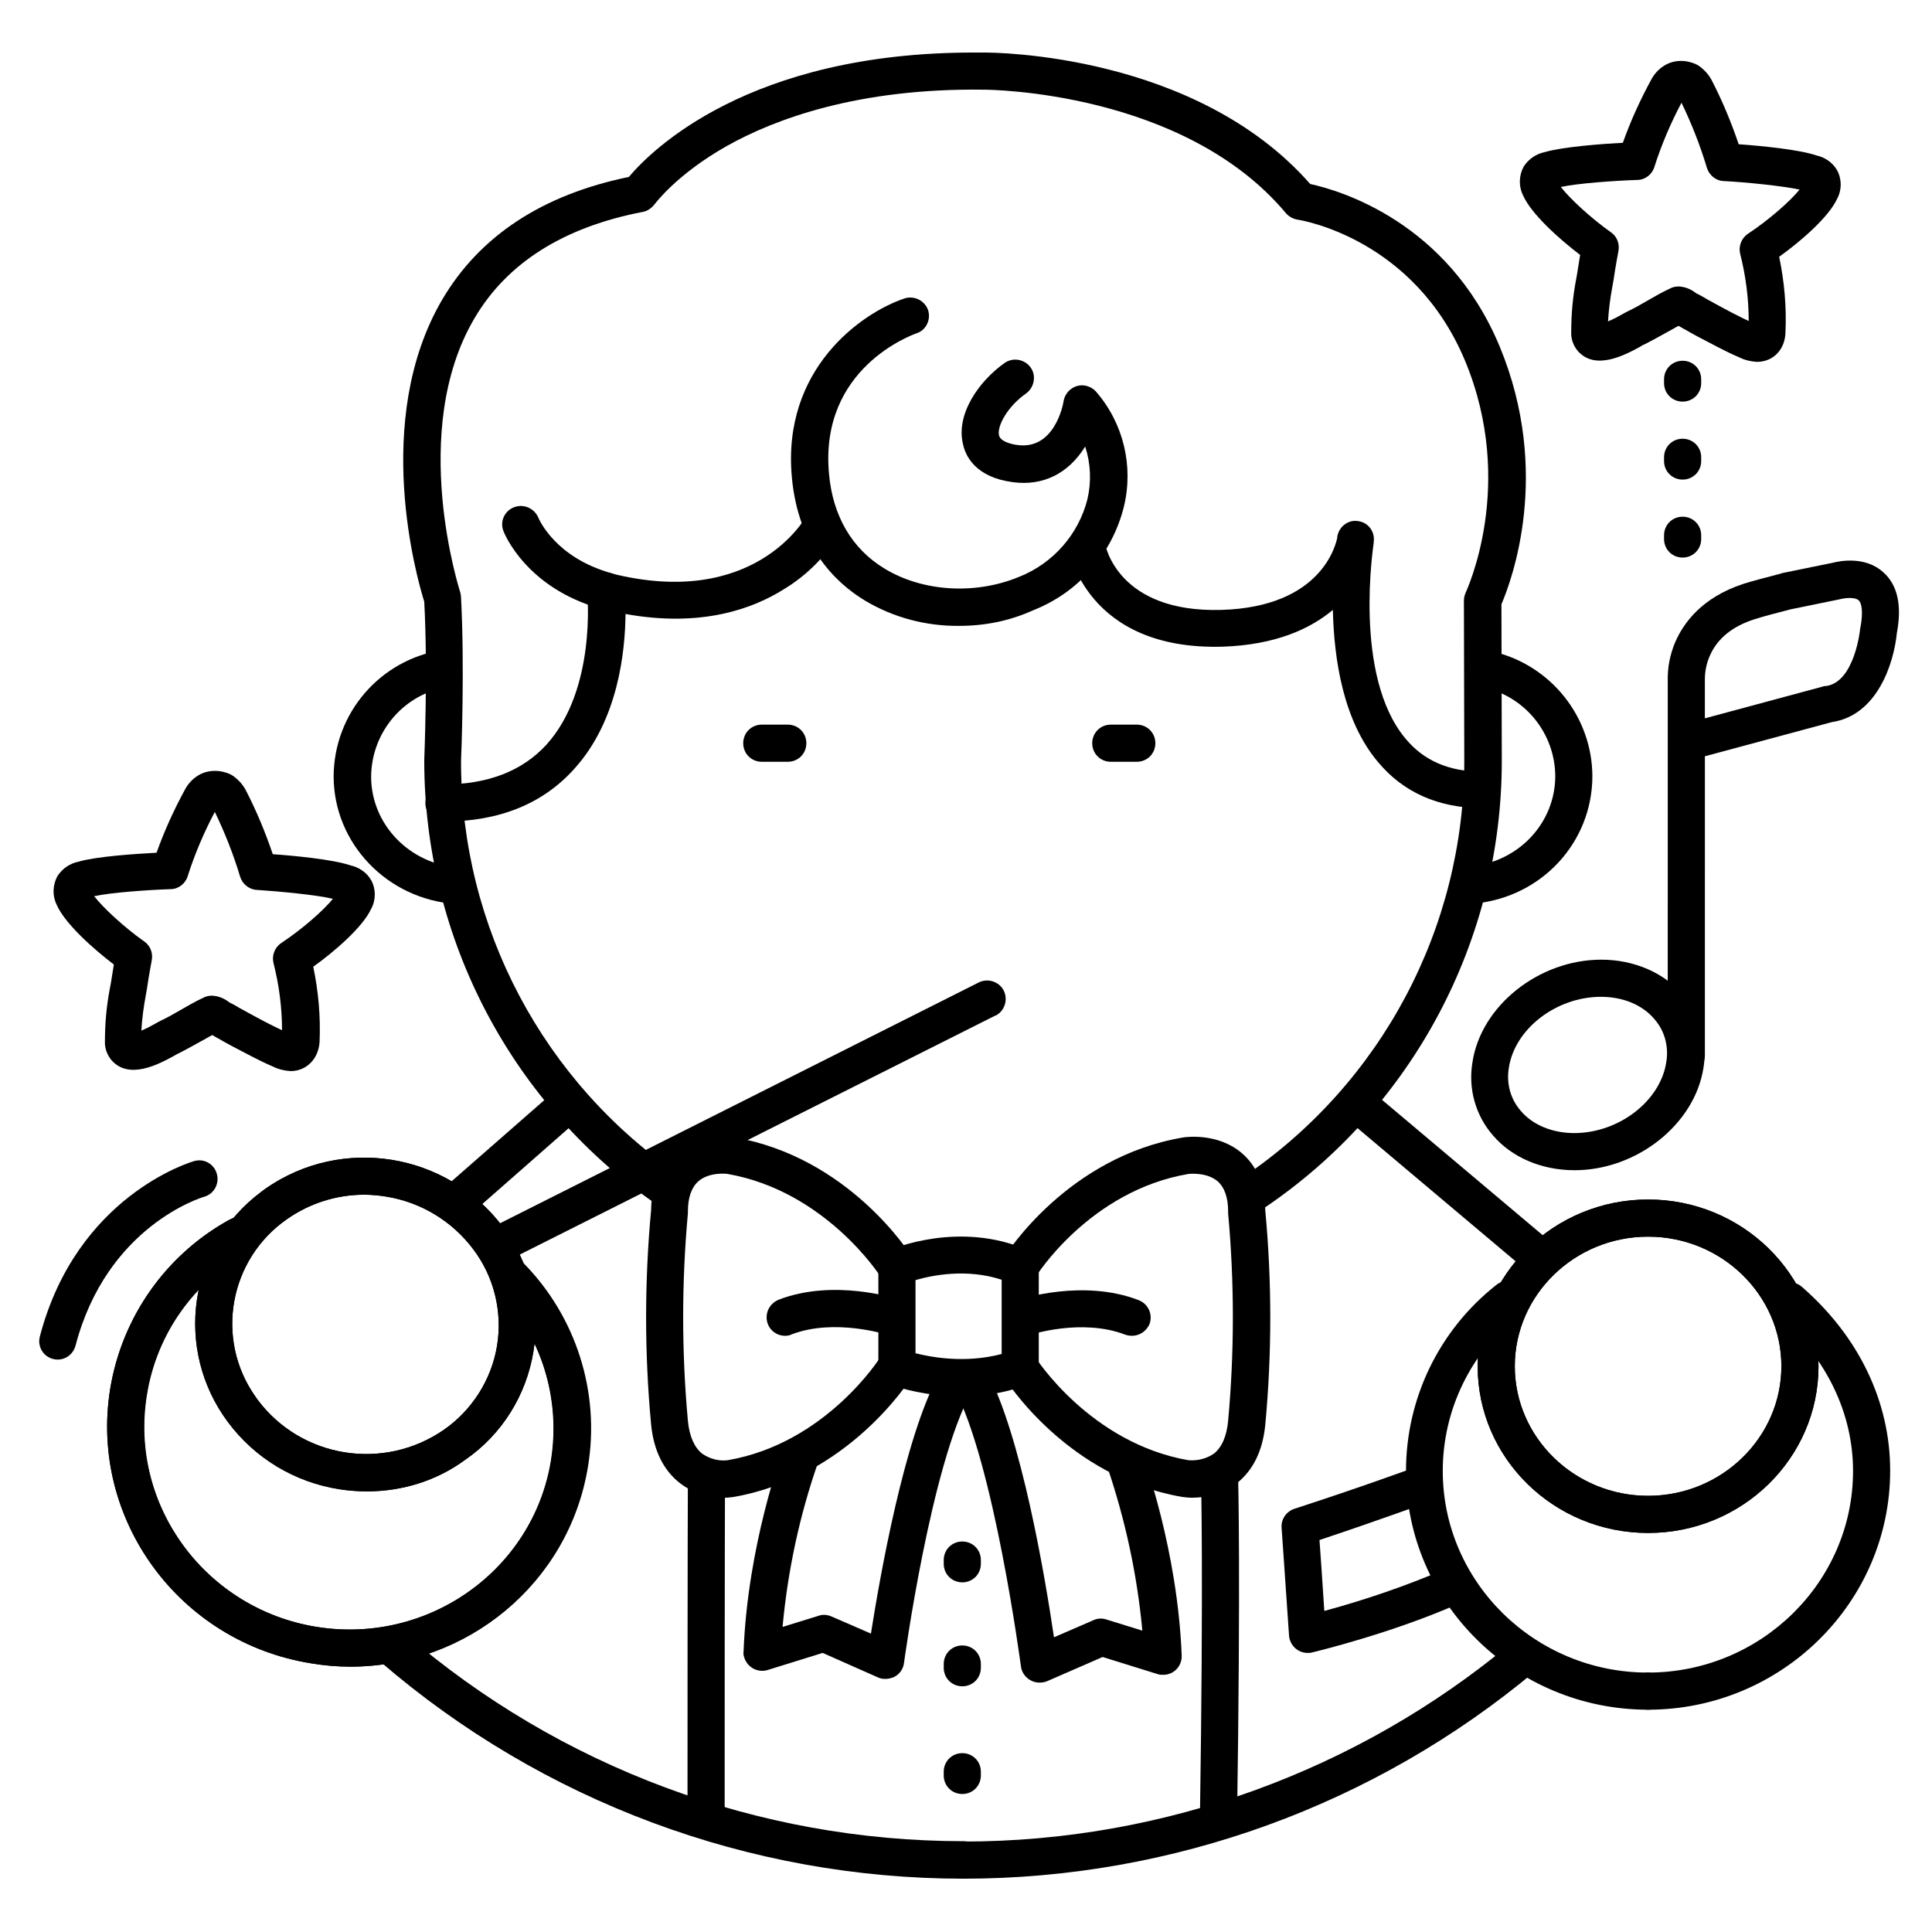
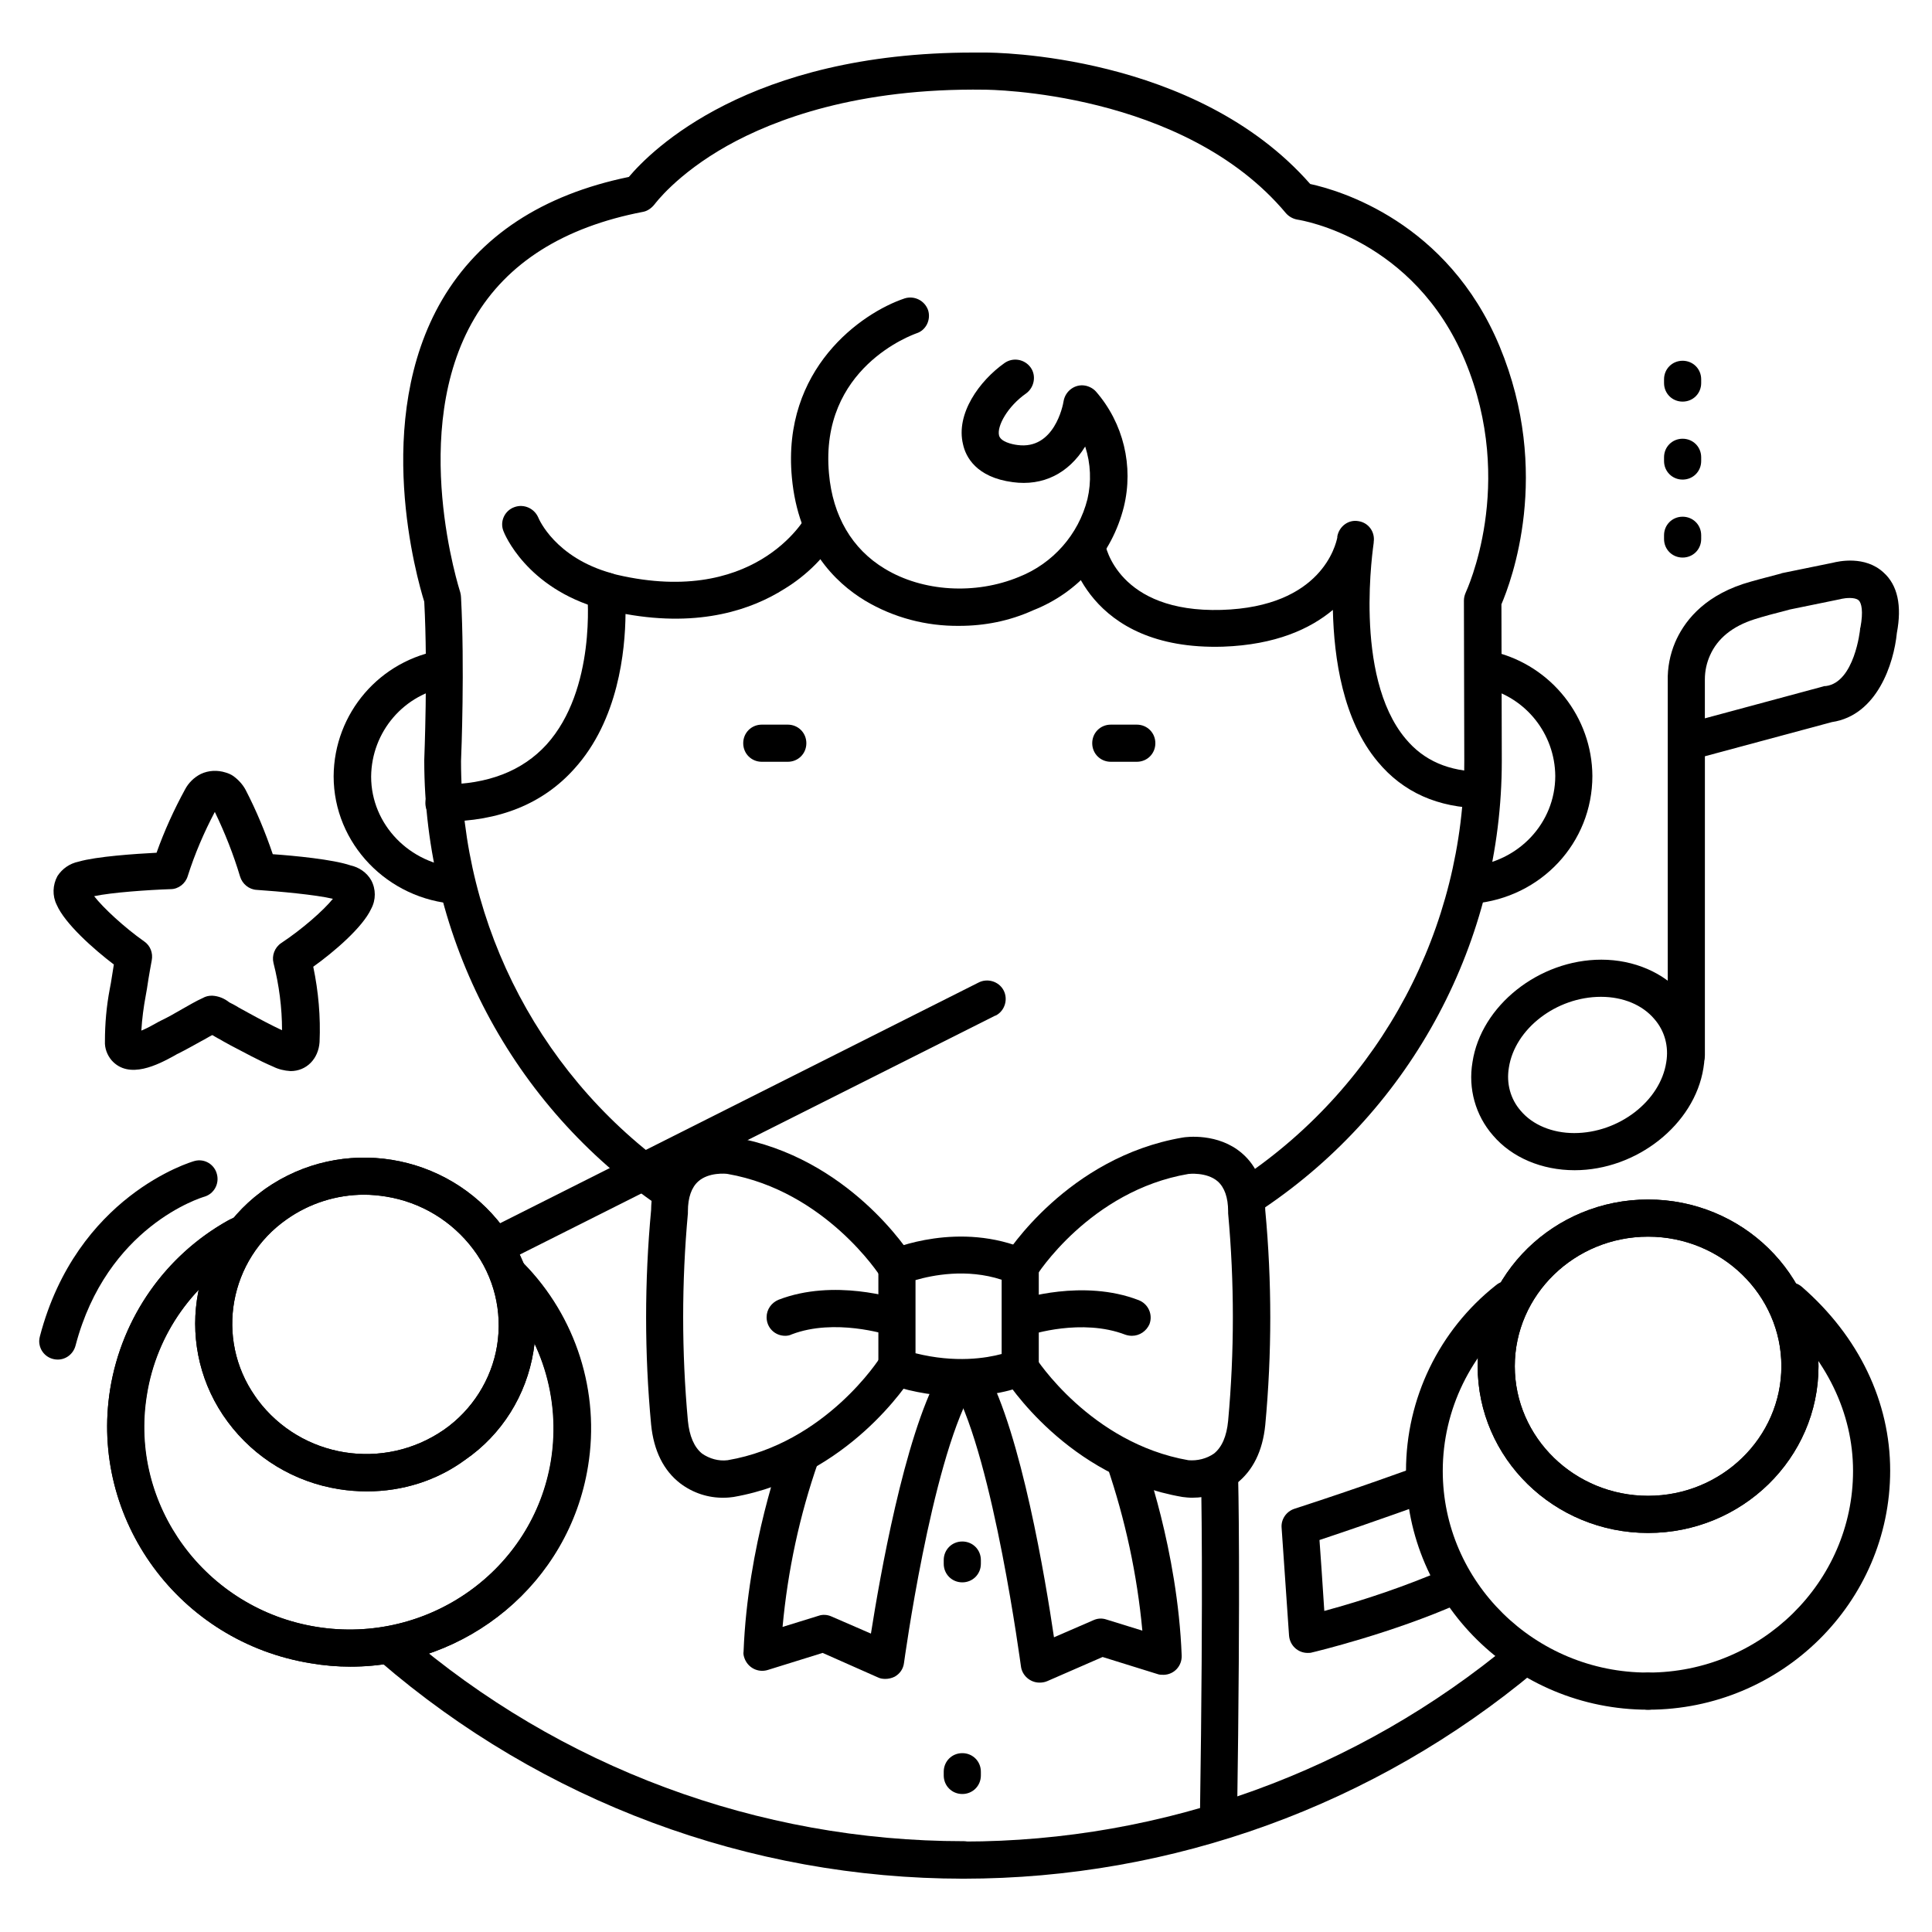
<svg xmlns="http://www.w3.org/2000/svg" fill="#000000" width="800px" height="800px" version="1.1" viewBox="144 144 512 512">
  <g>
    <path d="m534.02 383.47c-2.754 0.098-5.019-1.969-5.117-4.723s1.969-5.019 4.723-5.117c12.793-1.18 22.535-11.512 22.535-24.008-0.098-11.121-7.773-20.762-18.5-23.32-2.656-0.688-4.231-3.344-3.543-6.004 0.688-2.656 3.344-4.231 5.902-3.543 15.152 3.738 25.879 17.32 25.977 32.867 0 17.711-13.578 32.273-31.488 33.852z" />
    <path d="m264.89 383.57c-18.203-1.18-32.473-16.039-32.473-33.852 0.098-16.727 12.301-30.898 28.832-33.457l1.672 9.742c-11.809 1.77-20.469 11.906-20.566 23.812 0 12.695 10.234 23.223 23.223 24.109z" />
    <path d="m399.31 641.87c-56.777 0-111.59-20.469-154.59-57.562-2.066-1.77-2.262-4.922-0.492-6.988s4.922-2.262 6.988-0.492c41.133 35.523 93.777 55.105 148.09 55.105 2.754 0 4.922 2.164 4.922 4.922-0.004 2.75-2.168 4.918-4.926 5.016z" />
    <path d="m399.31 641.87c-2.754 0-4.922-2.164-4.922-4.922 0-2.754 2.164-4.922 4.922-4.922 53.039 0 104.5-18.695 145.24-52.645 2.066-1.77 5.215-1.477 6.887 0.59s1.477 5.215-0.59 6.887c-42.508 35.527-96.133 55.012-151.54 55.012z" />
-     <path d="m264.21 468.09c-2.754 0-4.922-2.164-4.922-4.922 0-1.379 0.59-2.754 1.672-3.738l30.801-26.961c2.066-1.77 5.117-1.574 6.988 0.492 1.77 2.066 1.574 5.117-0.492 6.887l-30.801 27.062c-0.887 0.789-2.066 1.18-3.246 1.18z" />
-     <path d="m552.03 482.16c-1.18 0-2.262-0.395-3.148-1.18l-48.707-41.031c-2.066-1.77-2.363-4.82-0.59-6.988 1.77-2.066 4.82-2.363 6.988-0.59l48.707 41.031c2.066 1.77 2.363 4.82 0.59 6.887-0.988 1.281-2.363 1.871-3.84 1.871z" />
    <path d="m466.91 631.24c-2.754 0-4.922-2.262-4.922-5.019 0.984-65.043 0.297-90.035 0.297-90.234-0.098-2.754 2.066-5.019 4.82-5.019 2.754-0.098 5.019 2.066 5.019 4.82 0 0.195 0.688 25.387-0.297 90.625 0.004 2.664-2.262 4.828-4.918 4.828z" />
-     <path d="m331.12 631.24c-2.754 0-4.922-2.164-4.922-4.922 0-76.852 0.098-90.332 0.098-90.527 0-2.754 2.164-4.922 4.922-4.922 2.754 0 4.922 2.164 4.922 4.922 0 0.098-0.098 13.676-0.098 90.43 0 2.758-2.164 5.019-4.922 5.019z" />
    <path d="m159.31 504.3c-2.754 0-4.922-2.164-4.922-4.922 0-0.395 0.098-0.887 0.195-1.277 9.742-37.098 39.852-46.148 41.031-46.445 2.656-0.688 5.312 0.984 5.902 3.641 0.59 2.461-0.789 5.019-3.246 5.805-1.082 0.297-25.977 7.969-34.242 39.457-0.586 2.266-2.555 3.742-4.719 3.742z" />
    <path d="m590.89 428.54c-2.754 0-4.922-2.164-4.922-4.922l0.004-99.086c-0.098-3.543 0.59-7.086 1.969-10.332 2.164-5.019 6.988-11.809 18.008-15.449 2.461-0.789 5.902-1.672 9.645-2.656l0.395-0.098 0.195-0.098 13.48-2.754c1.574-0.395 8.562-1.969 13.48 2.559 3.738 3.344 4.922 8.758 3.543 16.039-0.789 8.07-5.215 21.844-17.219 23.617l-33.652 9.055-0.004 79.203c0 2.758-2.168 4.922-4.922 4.922zm27.355-123-0.297 0.098c-3.543 0.887-6.789 1.77-8.953 2.461-5.902 1.871-9.84 5.117-11.809 9.543-0.887 1.969-1.379 4.133-1.379 6.394v0.395 9.938l31.391-8.461c0.195-0.098 0.395-0.098 0.688-0.098 7.578-0.984 9.055-14.859 9.055-15.055s0-0.297 0.098-0.492c0.789-4.231 0.297-6.496-0.492-7.184-0.984-0.887-3.543-0.59-4.43-0.395l-0.395 0.098z" />
    <path d="m561.28 454.12c-8.66 0-16.629-3.344-21.648-9.25-4.625-5.312-6.594-12.398-5.41-19.387 2.262-14.957 17.613-27.16 34.145-27.16 8.66 0 16.629 3.445 21.648 9.348 4.527 5.312 6.594 12.398 5.41 19.387-2.363 14.961-17.711 27.062-34.145 27.062zm6.984-45.953c-11.809 0-22.828 8.461-24.402 18.793-0.688 4.133 0.395 8.266 3.148 11.414 3.148 3.738 8.363 5.902 14.168 5.902 11.809 0 22.828-8.461 24.402-18.793 0.688-4.133-0.395-8.266-3.148-11.414-3.144-3.734-8.262-5.902-14.168-5.902z" />
    <path d="m398.82 514.04c-6.297 0-12.594-0.984-18.598-2.953-2.066-0.688-3.445-2.559-3.445-4.723v-26.566c0-1.969 1.18-3.738 2.953-4.527 0.789-0.297 18.5-7.871 36.605 0 1.77 0.789 2.953 2.559 2.953 4.527v26.566c0 1.871-1.082 3.641-2.856 4.43-0.391 0.195-7.082 3.246-17.613 3.246zm-12.199-11.414c10.629 2.656 18.793 1.277 22.828 0.195v-19.68c-9.348-3.051-18.402-1.18-22.828 0.098z" />
    <path d="m378.64 588.93c-0.688 0-1.379-0.098-1.969-0.395l-14.66-6.496-14.562 4.527c-2.559 0.789-5.312-0.59-6.199-3.246-0.195-0.59-0.297-1.082-0.195-1.672 1.082-28.043 10.137-52.645 10.527-53.629 0.887-2.559 3.641-3.938 6.297-3.051 2.656 0.887 3.938 3.641 3.051 6.297 0 0.098-0.098 0.195-0.098 0.195-4.922 14.07-8.07 28.734-9.445 43.691l9.543-2.953c1.082-0.395 2.363-0.297 3.445 0.195l10.43 4.527c2.363-14.957 8.758-51.66 18.008-68.684 1.18-2.461 4.133-3.445 6.594-2.164 2.461 1.18 3.445 4.133 2.164 6.594-0.098 0.098-0.098 0.195-0.195 0.297-10.727 19.582-17.711 71.145-17.809 71.734-0.195 1.574-1.082 2.856-2.461 3.641-0.789 0.395-1.676 0.59-2.465 0.59z" />
    <path d="m419.48 589.91c-2.461 0-4.625-1.871-4.922-4.328-0.098-0.492-7.184-54.316-17.809-73.801-1.379-2.363-0.59-5.41 1.77-6.691 2.363-1.379 5.41-0.59 6.691 1.77 0 0.098 0.098 0.098 0.098 0.195 9.348 17.023 15.742 55.496 18.008 70.848l10.43-4.527c1.082-0.492 2.262-0.59 3.445-0.195l9.543 2.953c-1.379-14.859-4.527-29.422-9.348-43.59-0.984-2.559 0.195-5.41 2.754-6.394 2.559-0.984 5.41 0.195 6.394 2.754 0 0.098 0.098 0.195 0.098 0.195 0.395 0.984 9.445 25.586 10.527 53.629 0.098 2.754-1.969 5.019-4.723 5.117-0.59 0-1.18 0-1.672-0.195l-14.562-4.527-14.66 6.394c-0.684 0.297-1.371 0.395-2.062 0.395z" />
    <path d="m443.98 498c-0.59 0-1.18-0.098-1.77-0.297-11.512-4.43-25.094 0-25.289 0.098-2.559 0.887-5.41-0.492-6.199-3.148-0.887-2.559 0.492-5.41 3.148-6.199 0.688-0.195 17.121-5.609 31.883 0.098 2.559 0.984 3.836 3.836 2.856 6.394-0.793 1.777-2.562 3.055-4.629 3.055z" />
    <path d="m352.08 498c-2.754 0-4.922-2.164-4.922-4.922 0-2.066 1.277-3.836 3.148-4.625 14.762-5.707 31.191-0.297 31.883-0.098 2.559 0.887 3.938 3.738 3.051 6.297s-3.641 3.836-6.102 3.051c-0.195 0-13.875-4.43-25.289-0.098-0.59 0.297-1.18 0.395-1.77 0.395z" />
    <path d="m335.94 540.91c-4.231 0.098-8.363-1.277-11.711-3.836-4.328-3.344-6.988-8.562-7.676-15.547-1.77-18.895-1.77-37.883 0-56.875 0.098-6.594 2.164-11.711 6.199-15.152 6.297-5.41 14.762-4.328 15.645-4.133 30.504 5.215 46.641 30.699 47.332 31.785 1.477 2.262 0.789 5.312-1.574 6.789-2.262 1.477-5.312 0.789-6.789-1.574-0.195-0.395-14.66-22.73-40.539-27.258-0.492-0.098-5.019-0.492-7.773 1.969-1.77 1.574-2.754 4.231-2.754 7.969v0.492c-1.672 18.301-1.672 36.703 0 55.004 0.395 4.035 1.672 6.988 3.738 8.66 1.969 1.379 4.43 2.066 6.789 1.77 25.977-4.43 40.344-27.059 40.441-27.258 1.477-2.262 4.43-3.051 6.789-1.574 2.262 1.477 3.051 4.43 1.574 6.789-0.688 1.082-16.828 26.469-47.23 31.785-0.691 0.098-1.578 0.195-2.461 0.195z" />
    <path d="m459.93 540.91c-0.887 0-1.77-0.098-2.559-0.195-30.504-5.215-46.641-30.699-47.332-31.785-1.477-2.262-0.688-5.312 1.574-6.789 2.262-1.477 5.312-0.688 6.789 1.574 0.098 0.195 14.562 22.73 40.539 27.258 2.363 0.195 4.82-0.395 6.789-1.77 2.066-1.672 3.344-4.527 3.738-8.66 1.672-18.301 1.672-36.703 0-55.004v-0.492c0-3.738-0.984-6.394-2.754-7.969-2.953-2.559-7.773-1.969-7.773-1.969-26.074 4.43-40.344 26.961-40.441 27.258-1.477 2.262-4.43 3.051-6.789 1.574-2.262-1.477-3.051-4.43-1.574-6.789 0.688-1.082 16.828-26.469 47.23-31.684 0.984-0.195 9.445-1.277 15.742 4.133 4.035 3.445 6.102 8.562 6.199 15.152 1.77 18.895 1.77 37.883 0 56.875-0.688 6.887-3.246 12.102-7.676 15.547-3.34 2.457-7.473 3.734-11.703 3.734z" />
-     <path d="m609.59 239.9c-1.672-0.098-3.246-0.492-4.625-1.18-3.938-1.672-7.578-3.738-11.219-5.609l-1.969-1.082c-0.492-0.297-0.984-0.59-1.574-0.887s-0.789-0.492-1.18-0.688l-0.195-0.098c-0.984 0.492-1.871 1.082-2.856 1.574-1.969 1.082-4.035 2.262-6.199 3.344-0.297 0.098-0.688 0.297-1.082 0.59-4.133 2.262-11.906 6.394-16.531 1.18-1.18-1.379-1.871-3.246-1.77-5.019 0-4.625 0.395-9.25 1.277-13.875l0.297-1.672c0.297-1.969 0.59-3.641 0.789-4.922-5.312-4.035-12.988-10.824-15.152-15.844-1.18-2.363-1.082-5.215 0.195-7.578 1.277-1.969 3.246-3.344 5.609-3.836 4.723-1.379 14.957-2.164 20.664-2.461 2.066-5.805 4.625-11.414 7.578-16.828 0.887-1.672 2.363-3.148 4.133-4.035 2.066-0.984 4.43-1.082 6.496-0.395 0.688 0.195 1.379 0.492 1.969 0.887 1.379 0.984 2.559 2.262 3.344 3.738 2.856 5.512 5.215 11.219 7.184 17.023 5.707 0.395 15.941 1.379 20.566 2.953 2.262 0.492 4.328 1.871 5.512 3.938 1.277 2.363 1.277 5.215 0 7.578-2.262 4.922-9.84 11.414-15.352 15.352 1.379 6.594 1.969 13.285 1.672 19.977-0.102 4.625-3.25 7.875-7.582 7.875zm-51.953-46.348c2.363 3.051 7.969 8.266 13.285 12.004 1.574 1.082 2.363 3.051 1.969 5.019-0.195 1.18-0.688 3.543-1.277 7.578l-0.297 1.672c-0.59 3.148-0.984 6.199-1.18 9.348 1.477-0.59 3.051-1.477 3.738-1.871 0.688-0.395 1.082-0.59 1.477-0.789 1.871-0.887 3.738-1.969 5.609-3.051 1.77-0.984 3.543-2.066 5.512-2.953 0.688-0.395 1.477-0.59 2.363-0.59h0.098c1.672 0.098 3.148 0.688 4.527 1.77l0.387 0.203c0.395 0.195 0.984 0.492 1.477 0.789 0.492 0.297 0.887 0.492 1.18 0.688l1.969 1.082c3.051 1.672 6.004 3.246 8.953 4.625 0-6.004-0.789-12.004-2.262-17.809-0.492-1.969 0.297-4.133 2.066-5.312 5.512-3.641 11.219-8.66 13.676-11.711-4.527-0.984-14.367-1.969-20.172-2.262-2.066-0.098-3.836-1.574-4.43-3.641-1.77-5.902-4.035-11.609-6.691-17.121-2.856 5.41-5.312 11.121-7.184 17.023-0.59 1.969-2.461 3.445-4.527 3.445-5.898 0.191-15.738 0.879-20.266 1.863z" />
    <path d="m221.01 427.85c-1.672-0.098-3.246-0.492-4.625-1.18-3.938-1.672-7.578-3.738-11.219-5.609l-1.969-1.082c-0.492-0.297-0.984-0.59-1.574-0.887s-0.789-0.492-1.18-0.688l-0.195-0.098c-0.984 0.492-1.871 1.082-2.856 1.574-1.969 1.082-4.035 2.262-6.199 3.344-0.297 0.098-0.688 0.395-1.082 0.59-4.133 2.262-11.906 6.394-16.531 1.18-1.18-1.379-1.871-3.246-1.77-5.019 0-4.625 0.395-9.25 1.277-13.875l0.297-1.574c0.297-1.969 0.59-3.641 0.789-4.922-5.312-4.035-12.988-10.824-15.152-15.844-1.18-2.363-1.082-5.215 0.195-7.578 1.277-1.969 3.246-3.344 5.609-3.836 4.723-1.379 14.957-2.066 20.664-2.363 2.066-5.805 4.625-11.414 7.578-16.828 0.887-1.672 2.363-3.148 4.133-4.035 2.066-0.984 4.43-1.082 6.594-0.395 0.688 0.195 1.379 0.492 1.969 0.887 1.379 0.984 2.559 2.262 3.344 3.738 2.856 5.512 5.215 11.219 7.184 17.023 5.707 0.395 15.941 1.379 20.566 2.953 2.262 0.492 4.328 1.871 5.512 3.938 1.277 2.363 1.277 5.215 0 7.578-2.262 4.922-9.84 11.414-15.352 15.352 1.379 6.594 1.969 13.285 1.672 19.977-0.301 4.43-3.449 7.68-7.68 7.68zm-52.055-46.348c2.363 3.051 7.969 8.266 13.285 12.004 1.574 1.082 2.363 3.051 1.969 5.019-0.195 1.18-0.688 3.543-1.277 7.578l-0.297 1.672c-0.59 3.148-0.984 6.199-1.18 9.348 1.477-0.59 3.051-1.477 3.738-1.871s1.082-0.59 1.477-0.789c1.871-0.887 3.738-1.969 5.609-3.051 1.77-0.984 3.543-2.066 5.512-2.953 0.688-0.395 1.477-0.59 2.363-0.59h0.098c1.672 0.098 3.148 0.688 4.527 1.77l0.387 0.203c0.395 0.195 0.984 0.492 1.477 0.789s0.789 0.492 1.18 0.688l1.969 1.082c3.051 1.672 6.004 3.246 8.953 4.625 0-6.004-0.789-12.004-2.262-17.809-0.492-1.969 0.297-4.133 2.066-5.312 5.512-3.641 11.219-8.66 13.676-11.711-4.527-1.082-14.367-1.969-20.172-2.363-2.066-0.098-3.836-1.574-4.43-3.543-1.77-5.902-4.035-11.609-6.691-17.121-2.856 5.41-5.312 11.121-7.184 17.023-0.59 1.969-2.461 3.445-4.527 3.445-5.898 0.195-15.738 0.883-20.266 1.867z" />
    <path d="m236.85 585.68c-3.445 0-6.988-0.297-10.43-0.887-34.934-5.609-58.746-38.18-53.234-72.617 3.051-18.895 14.562-35.426 31.293-44.773 2.363-1.379 5.312-0.59 6.691 1.77 1.379 2.363 0.59 5.312-1.77 6.691 0 0-0.098 0.098-0.098 0.098-14.168 7.871-23.91 21.746-26.469 37.785-4.723 29.125 15.547 56.68 45.066 61.402 29.52 4.723 57.367-15.055 62.09-44.082 2.656-16.531-2.559-33.258-14.27-45.266-1.871-1.969-1.77-5.117 0.098-6.988 1.969-1.871 5.117-1.77 6.988 0.098 13.777 14.168 20.074 34.047 16.828 53.629-4.828 31.098-31.988 53.141-62.785 53.141z" />
    <path d="m236.85 585.68c-3.445 0-6.988-0.297-10.43-0.887-34.934-5.609-58.746-38.18-53.234-72.617 3.148-19.387 15.152-36.211 32.473-45.363 2.461-1.18 5.41-0.195 6.594 2.164 1.18 2.363 0.297 5.117-1.969 6.496-14.66 7.773-24.797 21.941-27.355 38.277-4.723 29.125 15.547 56.68 45.066 61.402 29.52 4.723 57.367-15.055 62.09-44.082 2.656-16.629-2.656-33.457-14.465-45.461-1.871-1.969-1.871-5.117 0.098-6.988s5.117-1.871 6.988 0.098c13.973 14.168 20.367 34.242 17.121 53.922-5.019 30.996-32.18 53.039-62.977 53.039z" />
    <path d="m241.28 539.23c-2.461 0-5.019-0.195-7.477-0.59-11.809-1.871-22.336-8.266-29.422-17.809-14.367-19.285-10.43-46.543 8.758-60.91 0.395-0.297 0.789-0.59 1.18-0.887 20.27-14.168 48.117-9.645 62.977 10.137 7.086 9.445 10.035 21.352 8.07 32.965-1.871 11.609-8.363 22.043-18.105 28.734-7.481 5.508-16.633 8.359-25.98 8.359zm-0.785-78.621c-7.281 0-14.465 2.262-20.469 6.496-15.254 10.629-19.09 31.586-8.461 46.84 0.195 0.297 0.492 0.688 0.688 0.984 11.609 15.547 33.457 18.992 49.398 7.969 7.477-5.215 12.594-13.285 14.07-22.238 1.477-9.055-0.789-18.301-6.297-25.586-5.609-7.477-13.875-12.496-23.125-13.973-1.871-0.297-3.836-0.492-5.805-0.492z" />
    <path d="m241.28 539.23c-2.461 0-5.019-0.195-7.477-0.59-11.809-1.871-22.336-8.266-29.422-17.809-14.367-19.285-10.43-46.543 8.758-60.91 0.395-0.297 0.789-0.59 1.18-0.887 20.27-14.168 48.117-9.645 62.977 10.137 7.086 9.445 10.035 21.352 8.07 32.965-1.871 11.609-8.363 22.043-18.105 28.734-7.481 5.508-16.633 8.359-25.98 8.359zm-0.785-78.621c-7.281 0-14.465 2.262-20.469 6.496-15.254 10.629-19.09 31.586-8.461 46.84 0.195 0.297 0.492 0.688 0.688 0.984 11.609 15.547 33.457 18.992 49.398 7.969 7.477-5.215 12.594-13.285 14.07-22.238 1.477-9.055-0.789-18.301-6.297-25.586-5.609-7.477-13.875-12.496-23.125-13.973-1.871-0.297-3.836-0.492-5.805-0.492z" />
    <path d="m275.03 479.31c-2.754 0-4.922-2.164-4.922-4.922 0-1.871 1.082-3.543 2.656-4.328l130.48-65.633c2.363-1.277 5.41-0.395 6.691 1.969 1.277 2.363 0.395 5.41-1.969 6.691-0.098 0-0.195 0.098-0.297 0.098l-130.58 65.633c-0.586 0.297-1.277 0.492-2.062 0.492z" />
    <path d="m580.76 597.09c-35.324 0-64.156-28.34-64.156-63.27 0-19.188 8.758-37.293 23.812-49.199 2.066-1.77 5.215-1.477 6.887 0.688 1.672 2.164 1.477 5.215-0.688 6.887l-0.098 0.098c-12.695 10.035-20.172 25.289-20.172 41.523 0 29.422 24.402 53.43 54.316 53.43 2.754 0 4.922 2.164 4.922 4.922-0.004 2.758-2.07 4.922-4.824 4.922z" />
    <path d="m580.76 597.09c-2.754 0-4.922-2.164-4.922-4.922 0-2.754 2.164-4.922 4.922-4.922 29.914 0 54.316-24.008 54.316-53.43 0-15.352-7.086-30.012-20.074-41.328-2.066-1.77-2.262-4.922-0.492-6.988s4.922-2.262 6.988-0.492c15.152 13.188 23.418 30.504 23.418 48.707 0 34.938-28.832 63.375-64.156 63.375z" />
    <path d="m580.76 550.25c-24.895 0-45.164-19.777-45.164-44.184 0-24.402 20.27-44.184 45.164-44.184s45.164 19.777 45.164 44.184-20.27 44.184-45.164 44.184zm0-78.523c-19.484 0-35.324 15.449-35.324 34.34 0 18.895 15.844 34.34 35.324 34.34 19.484 0 35.324-15.449 35.324-34.34 0-18.891-15.844-34.34-35.324-34.34z" />
    <path d="m580.76 550.25c-24.895 0-45.164-19.777-45.164-44.184 0-24.402 20.27-44.184 45.164-44.184s45.164 19.777 45.164 44.184-20.27 44.184-45.164 44.184zm0-78.523c-19.484 0-35.324 15.449-35.324 34.34 0 18.895 15.844 34.34 35.324 34.34 19.484 0 35.324-15.449 35.324-34.34 0-18.891-15.844-34.34-35.324-34.34z" />
    <path d="m476.16 464.94c-2.754 0-4.922-2.164-4.922-4.922 0-1.672 0.789-3.148 2.164-4.035 36.703-24.797 58.648-66.125 58.648-110.31l-0.098-42.508c0-0.789 0.195-1.477 0.492-2.164 0.098-0.297 13.48-28.535-0.195-61.402-13.48-32.273-43.098-37.195-44.379-37.391-1.18-0.195-2.262-0.789-3.051-1.672-27.16-32.469-79.016-32.766-79.902-32.766-33.652-0.492-55.695 7.871-68.191 14.859-13.48 7.578-19.188 15.449-19.285 15.547-0.789 0.984-1.871 1.77-3.051 1.969-20.961 4.035-36.016 13.48-44.672 28.242-17.613 29.914-3.836 72.227-3.738 72.621 0.098 0.395 0.195 0.887 0.195 1.277 0.984 18.301 0.098 41.426 0 43.395 0 43.984 21.746 85.117 58.156 109.91 2.262 1.574 2.856 4.625 1.277 6.887-1.574 2.262-4.625 2.856-6.789 1.277-39.066-26.668-62.387-70.848-62.387-118.18v-0.195c0-0.195 0.984-23.715 0-41.918-1.871-6.004-13.973-48.02 4.723-80 9.938-16.926 26.566-27.848 49.496-32.57 5.902-6.988 31.684-32.965 91.316-32.965h3.051c2.262 0 55.793 0.195 86.199 34.832 7.676 1.672 36.406 9.938 50.184 43 13.973 33.652 3.051 62.387 0.492 68.387l0.098 41.523c0 47.527-23.617 91.906-62.977 118.47-0.887 0.5-1.871 0.793-2.856 0.793z" />
    <path d="m398.23 309.86c-8.758 0.098-17.418-2.164-24.992-6.691-7.969-4.82-17.711-14.367-19.387-32.668-2.656-28.734 18.402-43.59 29.914-47.43 2.559-0.789 5.312 0.59 6.199 3.148 0.789 2.559-0.59 5.312-3.051 6.102-1.082 0.395-25.781 9.152-23.223 37.195 0.984 11.219 6.102 19.977 14.762 25.191 10.035 6.102 24.008 6.988 35.621 2.164 8.953-3.543 15.742-11.219 18.105-20.566 1.082-4.625 0.887-9.445-0.59-13.973-4.43 7.184-11.219 10.527-19.188 9.445-9.742-1.277-12.496-6.789-13.188-10.035-1.969-8.07 4.328-16.828 11.02-21.551 2.262-1.574 5.312-0.984 6.887 1.18 1.574 2.164 0.984 5.312-1.18 6.887-4.922 3.445-7.773 8.66-7.184 11.121 0.395 1.672 3.344 2.363 4.922 2.559 9.645 1.277 12.004-10.332 12.203-11.711 0.492-2.656 3.051-4.527 5.707-4.035 1.082 0.195 2.164 0.789 2.856 1.574 7.281 8.363 10.035 19.777 7.379 30.602-3.148 12.496-12.004 22.633-24.008 27.355-6.301 2.859-12.895 4.137-19.586 4.137z" />
    <path d="m536.68 358.18c-11.609-0.098-20.859-4.231-27.551-12.301-9.25-11.02-11.609-27.355-11.906-40.246-6.004 5.019-15.152 9.25-29.125 9.742-36.406 1.082-40.836-25.781-40.934-26.074-0.297-2.656 1.574-5.117 4.231-5.512 2.559-0.297 5.019 1.477 5.41 4.035 0.098 0.887 3.543 18.598 30.898 17.809 26.566-0.789 30.309-17.32 30.699-19.188v-0.297c0.492-2.656 2.953-4.527 5.609-4.035 2.656 0.395 4.43 2.856 4.035 5.512v0.195c0 0.395-5.609 35.227 8.461 51.957 4.82 5.805 11.414 8.66 20.172 8.758 2.754 0 4.922 2.262 4.922 4.922 0 2.656-2.066 4.723-4.922 4.723z" />
    <path d="m261.65 361.72c-2.754 0-4.922-2.164-4.922-4.922 0-2.754 2.164-4.922 4.922-4.922 11.609 0 20.762-3.543 27.16-10.527 13.285-14.66 10.824-39.949 10.824-40.148-0.297-2.656 1.672-5.117 4.43-5.41 0.59-0.098 1.18 0 1.672 0.098 38.18 9.742 51.66-14.66 51.855-14.957 1.277-2.363 4.231-3.344 6.691-2.066 2.461 1.277 3.344 4.231 2.066 6.691-3.641 6.004-8.562 10.922-14.562 14.562-8.266 5.215-21.941 10.234-42.016 6.594-0.098 9.742-1.871 28.141-13.578 41.031-8.27 9.25-19.883 13.977-34.543 13.977z" />
    <path d="m304.55 305.54c-0.492 0-0.887-0.098-1.277-0.195-19.875-5.512-25.684-20.074-25.879-20.664-0.984-2.559 0.395-5.41 2.953-6.297 2.461-0.887 5.215 0.297 6.297 2.754 0.195 0.492 4.527 10.629 19.387 14.762 2.656 0.789 4.133 3.445 3.344 6.102-0.789 2.062-2.66 3.539-4.824 3.539z" />
    <path d="m490.53 582.04c-2.559 0-4.723-1.969-4.922-4.625-0.984-14.562-1.969-28.34-1.969-28.535-0.195-2.262 1.277-4.328 3.344-5.019 17.91-5.805 31.191-10.727 31.293-10.727 2.559-0.984 5.41 0.297 6.394 2.754 0.984 2.559-0.297 5.41-2.754 6.394-0.098 0-0.098 0-0.195 0.098-0.098 0-11.809 4.328-28.043 9.742 0.297 4.133 0.789 11.02 1.277 18.793 10.922-2.953 21.551-6.594 31.883-11.02 2.461-1.082 5.41 0 6.496 2.461 1.082 2.461 0 5.41-2.461 6.496-17.91 7.969-38.375 12.891-39.262 13.086-0.297 0.102-0.688 0.102-1.082 0.102z" />
    <path d="m399.02 563.34c-2.754 0-4.922-2.164-4.922-4.922v-0.984c0-2.754 2.164-4.922 4.922-4.922 2.754 0 4.922 2.164 4.922 4.922v0.984c-0.004 2.758-2.168 4.922-4.922 4.922z" />
-     <path d="m399.02 590.89c-2.754 0-4.922-2.164-4.922-4.922v-0.984c0-2.754 2.164-4.922 4.922-4.922 2.754 0 4.922 2.164 4.922 4.922v0.984c-0.004 2.758-2.168 4.922-4.922 4.922z" />
    <path d="m399.02 619.43c-2.754 0-4.922-2.164-4.922-4.922v-0.984c0-2.754 2.164-4.922 4.922-4.922 2.754 0 4.922 2.164 4.922 4.922v0.984c-0.004 2.758-2.168 4.922-4.922 4.922z" />
    <path d="m352.77 345.88h-6.887c-2.754 0-4.922-2.164-4.922-4.922 0-2.754 2.164-4.922 4.922-4.922h6.887c2.754 0 4.922 2.164 4.922 4.922 0 2.758-2.164 4.922-4.922 4.922z" />
    <path d="m445.26 345.88h-6.887c-2.754 0-4.922-2.164-4.922-4.922 0-2.754 2.164-4.922 4.922-4.922h6.887c2.754 0 4.922 2.164 4.922 4.922 0 2.758-2.164 4.922-4.922 4.922z" />
    <path d="m589.91 291.76c-2.754 0-4.922-2.164-4.922-4.922v-0.984c0-2.754 2.164-4.922 4.922-4.922 2.754 0 4.922 2.164 4.922 4.922v0.984c0 2.758-2.164 4.922-4.922 4.922zm0-20.664c-2.754 0-4.922-2.164-4.922-4.922v-0.984c0-2.754 2.164-4.922 4.922-4.922 2.754 0 4.922 2.164 4.922 4.922v0.984c0 2.758-2.164 4.922-4.922 4.922zm0-20.664c-2.754 0-4.922-2.164-4.922-4.922v-0.984c0-2.754 2.164-4.922 4.922-4.922 2.754 0 4.922 2.164 4.922 4.922v0.984c0 2.758-2.164 4.922-4.922 4.922z" />
  </g>
</svg>